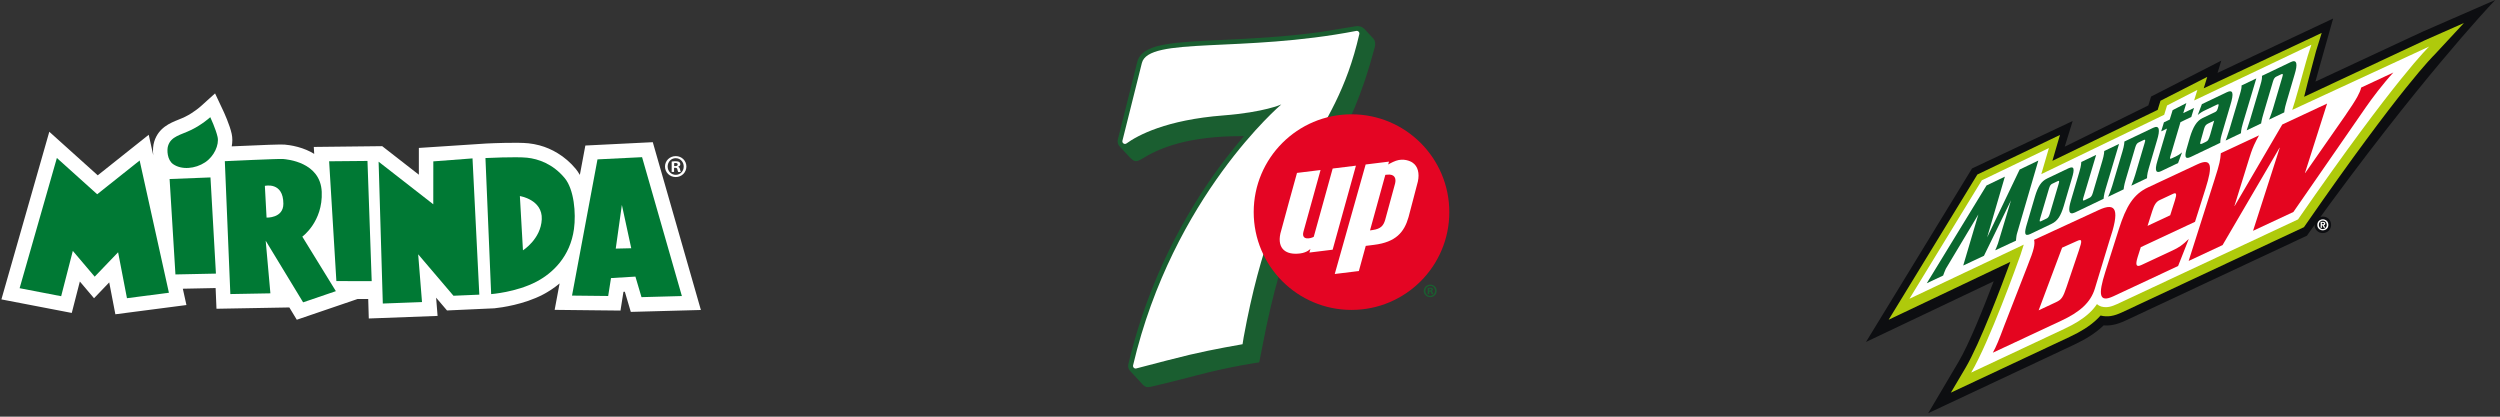
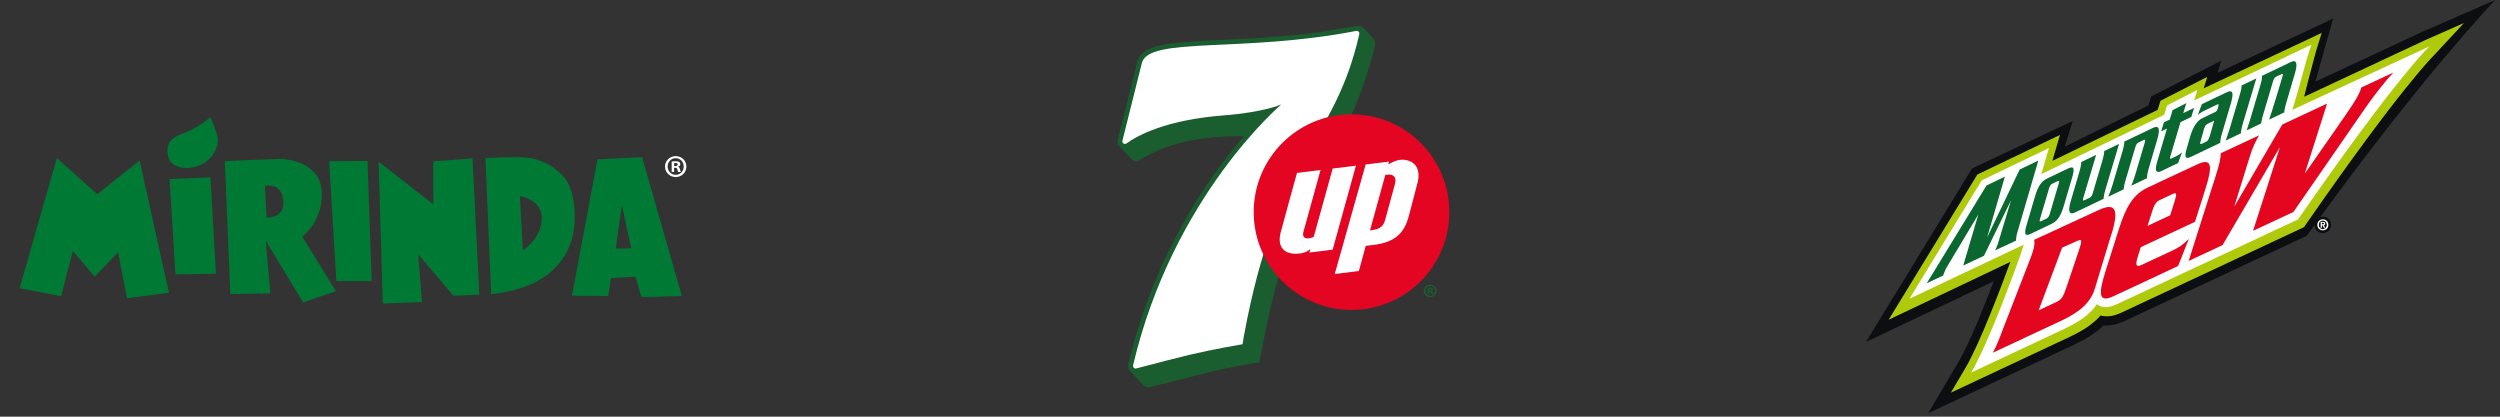
<svg xmlns="http://www.w3.org/2000/svg" width="366" height="61" viewBox="0 0 366 61" fill="none">
  <rect x="0" y="0" width="366" height="61" fill="#333333" stroke="none" />
  <g clip-path="url(#clip0_492_3039)">
-     <path d="M26.763 42.269L31.567 42.17L31.692 45.202L42.359 45.01L43.451 46.81L52.357 43.771H53.907L53.99 46.627L64.062 46.25L63.847 43.579L65.442 45.452L72.385 45.135C73.423 45.026 76.699 44.581 79.498 43.121C80.193 42.756 81.054 42.227 81.925 41.494L81.201 45.363L87.552 45.433L89.112 45.449L90.838 45.468L91.273 42.721L91.475 42.708L92.349 45.66L102.61 45.382L95.568 20.816L85.695 21.306L84.891 25.607C84.868 25.568 84.846 25.536 84.823 25.498C84.743 25.363 84.66 25.232 84.574 25.104C84.484 24.973 84.391 24.848 84.292 24.726C84.103 24.498 83.908 24.281 83.703 24.073C83.671 24.037 83.632 24.005 83.6 23.973C83.421 23.794 83.238 23.621 83.049 23.458C83.027 23.439 83.008 23.422 82.985 23.403C82.777 23.227 82.563 23.054 82.342 22.894C82.338 22.894 82.332 22.888 82.329 22.884C82.092 22.715 81.852 22.555 81.602 22.404C80.788 21.911 79.911 21.53 78.985 21.28C78.457 21.139 77.916 21.037 77.375 20.979C75.786 20.812 72.187 20.963 71.181 21.011L61.321 21.658V25.578L55.953 21.398L45.939 21.511L46 22.529C45.299 22.1 44.495 21.754 43.595 21.511C42.676 21.264 41.91 21.19 41.661 21.168H41.632C41.19 21.123 38.596 21.21 33.924 21.427C34.039 20.803 34.048 20.178 33.92 19.596C33.626 18.257 32.793 16.457 32.7 16.255L31.486 13.674L29.366 15.583C29.366 15.583 28.351 16.492 27.086 17.104C26.769 17.258 26.436 17.392 26.113 17.524C24.889 18.017 23.215 18.692 22.58 20.726C22.411 21.267 22.347 21.988 22.439 22.734L21.94 20.483L21.773 19.73L19.115 21.844L14.309 25.667L7.218 19.288L0.205 43.832L10.507 45.814L11.689 41.212L13.758 43.653L13.767 43.662L15.99 41.343L16.329 43.102L16.89 46.01L27.294 44.658L26.766 42.269H26.763Z" fill="white" />
    <path d="M98.924 25.921C99.808 25.921 100.487 25.242 100.487 24.377C100.487 23.532 99.808 22.853 98.927 22.853C98.053 22.853 97.355 23.532 97.355 24.377C97.355 25.242 98.05 25.921 98.924 25.921ZM98.924 23.16C99.603 23.16 100.096 23.711 100.096 24.387C100.096 25.056 99.603 25.594 98.934 25.594C98.245 25.594 97.742 25.053 97.745 24.374C97.745 23.705 98.248 23.157 98.927 23.157L98.924 23.16Z" fill="white" />
    <path d="M25.357 24.038C26.587 24.89 28.56 24.733 30.023 23.769C31.349 22.894 32.105 21.203 31.855 20.054C31.602 18.907 30.785 17.155 30.785 17.155C30.785 17.155 29.588 18.248 28.009 19.013C26.433 19.778 25.044 19.939 24.602 21.36C24.416 21.956 24.467 23.423 25.357 24.038Z" fill="#007934" />
    <path d="M94.005 23.01L87.472 23.333L83.744 43.275L89.038 43.333L89.451 40.71L93.025 40.495L93.915 43.502L99.827 43.342L93.999 23.01H94.005ZM90.146 36.393L91.043 30.001L92.413 36.342L90.146 36.396V36.393Z" fill="#007934" />
    <path d="M98.684 25.178V24.563H98.85C99.046 24.563 99.139 24.637 99.167 24.806C99.215 24.982 99.241 25.123 99.289 25.178H99.67C99.632 25.123 99.606 25.03 99.558 24.797C99.513 24.592 99.427 24.48 99.279 24.425V24.406C99.465 24.352 99.597 24.22 99.597 24.054C99.597 23.906 99.532 23.785 99.449 23.717C99.337 23.653 99.209 23.605 98.918 23.605C98.668 23.605 98.472 23.625 98.332 23.65V25.175H98.684V25.178ZM98.889 23.858C99.113 23.858 99.215 23.951 99.215 24.092C99.215 24.249 99.058 24.316 98.863 24.316H98.697V23.881C98.735 23.871 98.799 23.861 98.892 23.861L98.889 23.858Z" fill="white" />
    <path d="M82.672 26.074C80.942 23.986 78.8 23.259 77.16 23.087C75.524 22.917 71.069 23.138 71.069 23.138L71.905 43.057C71.905 43.057 75.569 42.788 78.521 41.245C80.93 39.986 83.479 37.555 84.029 33.53C84.347 31.208 84.042 27.73 82.672 26.071V26.074ZM76.561 36.649L76.11 28.704C76.11 28.704 79.45 29.216 79.315 32.111C79.181 35.006 76.561 36.649 76.561 36.649Z" fill="#007934" />
    <path d="M14.228 28.438L8.326 23.128L2.872 42.192L8.954 43.364L10.661 36.729L13.863 40.505L17.29 36.931L18.587 43.656L24.729 42.859L20.444 23.497L14.228 28.438Z" fill="#007934" />
    <path d="M48.185 23.612L49.245 41.152L54.417 41.155L53.798 23.561L48.185 23.612Z" fill="#007934" />
    <path d="M63.438 23.625L63.431 29.908L55.428 23.672L56.043 44.437L61.782 44.223L61.221 37.229L66.387 43.297L70.172 43.137L69.176 23.189L63.438 23.625Z" fill="#007934" />
    <path d="M24.829 26.209L25.684 40.178L31.612 40.056L30.814 25.975L24.829 26.209Z" fill="#007934" />
    <path d="M47.102 28.089C46.916 23.717 41.997 23.33 41.43 23.276C40.864 23.221 32.915 23.596 32.915 23.596L33.722 43.051L39.586 42.945L38.897 35.24L44.377 44.261L49.171 42.625L44.258 34.644C44.258 34.644 47.288 32.46 47.102 28.089ZM39.025 31.855L38.776 27.211C38.776 27.211 41.488 26.558 41.485 29.837C41.485 31.967 39.022 31.858 39.022 31.858L39.025 31.855Z" fill="#007934" />
  </g>
  <g clip-path="url(#clip1_492_3039)">
    <path d="M201.124 5.718C200.759 5.327 200.112 4.632 199.773 4.264C199.773 4.264 199.286 3.685 198.424 3.851L193.192 4.706C187.86 5.427 182.995 5.654 178.889 5.846C175.552 6.003 172.67 6.134 170.598 6.506C168.911 6.807 166.919 7.371 166.493 9.065C165.596 12.629 163.671 20.35 163.652 20.427C163.646 20.453 163.639 20.478 163.636 20.504C163.636 20.514 163.636 20.52 163.633 20.529C163.633 20.546 163.626 20.565 163.626 20.581C163.626 20.59 163.626 20.6 163.626 20.61C163.626 20.625 163.626 20.642 163.626 20.658C163.626 20.667 163.626 20.677 163.626 20.69C163.626 20.706 163.626 20.722 163.626 20.738C163.626 20.747 163.626 20.757 163.626 20.767C163.626 20.786 163.63 20.808 163.633 20.827C163.633 20.84 163.636 20.856 163.639 20.869C163.639 20.882 163.642 20.895 163.646 20.907C163.646 20.92 163.652 20.933 163.655 20.946C163.655 20.955 163.662 20.968 163.662 20.978C163.665 20.991 163.671 21.007 163.675 21.02C163.675 21.029 163.681 21.035 163.684 21.045C163.691 21.061 163.694 21.074 163.7 21.09C163.7 21.096 163.707 21.103 163.707 21.109C163.729 21.164 163.758 21.218 163.79 21.269C163.79 21.269 163.79 21.269 163.79 21.272C163.799 21.288 163.812 21.305 163.822 21.32C163.822 21.324 163.828 21.327 163.828 21.33C163.841 21.346 163.851 21.359 163.863 21.375C163.863 21.375 163.87 21.381 163.87 21.384C163.883 21.401 163.895 21.417 163.911 21.429L165.388 23.021C165.999 23.645 166.281 23.812 167.194 23.245C169.605 21.753 173.794 19.87 182.117 19.931C182.047 20.014 181.977 20.094 181.906 20.18C181.906 20.18 181.906 20.18 181.903 20.184C181.832 20.267 181.762 20.35 181.688 20.437C181.688 20.437 181.685 20.443 181.682 20.443C181.611 20.526 181.541 20.613 181.467 20.696C181.467 20.699 181.461 20.702 181.458 20.706C181.387 20.789 181.317 20.872 181.246 20.959C181.24 20.965 181.237 20.971 181.23 20.978C181.163 21.061 181.093 21.144 181.022 21.231C181.016 21.24 181.009 21.247 181.003 21.256C180.936 21.34 180.869 21.423 180.801 21.506C180.792 21.519 180.782 21.529 180.772 21.541C180.705 21.622 180.641 21.705 180.574 21.788C180.561 21.801 180.551 21.817 180.539 21.83C180.475 21.91 180.411 21.99 180.347 22.07C180.331 22.089 180.318 22.105 180.302 22.124C180.241 22.201 180.18 22.281 180.116 22.358C180.097 22.381 180.081 22.403 180.062 22.425C180.001 22.502 179.943 22.579 179.882 22.656C179.863 22.681 179.841 22.707 179.821 22.733C179.764 22.806 179.706 22.883 179.645 22.96C179.623 22.989 179.6 23.018 179.578 23.047C179.52 23.12 179.466 23.194 179.408 23.268C179.383 23.3 179.36 23.332 179.335 23.364C179.28 23.437 179.222 23.511 179.168 23.585C179.142 23.62 179.117 23.652 179.091 23.687C179.037 23.761 178.982 23.834 178.928 23.905C178.899 23.94 178.873 23.979 178.845 24.014C178.784 24.097 178.72 24.183 178.656 24.267C178.636 24.292 178.617 24.321 178.595 24.347C178.512 24.459 178.428 24.574 178.345 24.686C177.141 26.339 175.998 28.046 174.918 29.797C173.532 32.049 172.254 34.377 171.095 36.756C169.055 40.945 167.389 45.31 166.115 49.774C165.779 50.95 165.471 52.131 165.189 53.319C165.167 53.412 165.157 53.505 165.16 53.595C165.17 53.87 165.282 54.136 165.481 54.335C165.481 54.335 165.484 54.338 165.487 54.341L167.332 56.339C167.684 56.676 167.915 56.727 168.408 56.64C168.603 56.605 171.556 55.907 175.235 54.937C180.142 53.643 184.353 53.05 184.353 53.05L184.766 50.947C187.997 33.913 191.651 28.968 194.921 22.778C197.419 18.051 199.385 14.041 201.265 6.909C201.367 6.525 201.371 6.013 201.102 5.721L201.124 5.718Z" fill="#1A5E30" />
    <path d="M198.556 4.527C181.804 7.764 168.152 5.321 167.169 9.228C166.259 12.834 164.325 20.593 164.325 20.593C164.238 20.939 164.629 21.208 164.917 21C166.566 19.812 170.733 17.545 179.101 16.898C185.099 16.433 187.587 15.287 187.587 15.287C187.587 15.287 171.719 28.705 165.884 53.476C165.82 53.752 166.07 54.011 166.342 53.941C169.657 53.076 172.177 52.41 174.179 51.936C177.631 51.119 181.909 50.395 181.909 50.395L182.07 49.387C187.03 22.243 195.267 21.378 199.004 4.988C199.065 4.719 198.825 4.475 198.556 4.527Z" fill="white" />
    <path d="M197.861 45.371C205.768 45.371 212.179 38.96 212.179 31.053C212.179 23.145 205.768 16.734 197.861 16.734C189.953 16.734 183.542 23.145 183.542 31.053C183.542 38.96 189.953 45.371 197.861 45.371Z" fill="#E40523" />
    <path d="M195.103 36.554L191.696 36.974L191.847 36.43C191.847 36.43 191.385 36.971 190.338 37.105C188.269 37.371 186.966 36.433 187.446 34.197C187.526 33.823 189.88 25.314 189.88 25.314L193.329 24.891L190.819 33.944C190.479 35.27 191.959 34.905 192.333 34.668L195.103 24.673L198.508 24.254L195.1 36.554H195.103ZM207.58 26.56C207.446 27.187 206.357 31.133 206.21 31.786C205.579 34.002 204.355 35.447 201.169 35.844L199.946 35.997C199.946 35.997 199.939 36.02 199.936 36.032C199.917 36.087 198.937 39.68 198.937 39.68L195.408 40.112L199.93 24.081L203.347 23.661L203.231 24.081C203.231 24.081 203.846 23.716 204.365 23.537C205.47 23.152 206.431 23.562 206.783 23.799C207.593 24.337 207.83 25.375 207.58 26.56ZM203.087 25.57L202.812 25.599L200.57 33.733L200.996 33.669C202.139 33.503 202.54 33.041 202.789 32.186L204.237 26.88C204.419 26.163 204.23 25.448 203.087 25.57Z" fill="white" />
    <path d="M209.38 41.669C208.854 41.669 208.438 42.082 208.438 42.588C208.438 43.107 208.861 43.513 209.386 43.51C209.911 43.507 210.321 43.1 210.321 42.578C210.321 42.056 209.911 41.666 209.38 41.666V41.669ZM209.322 43.315C208.944 43.283 208.675 42.972 208.675 42.588C208.675 42.184 208.973 41.855 209.383 41.855C209.799 41.855 210.097 42.194 210.09 42.61C210.081 43.014 209.725 43.35 209.325 43.315H209.322ZM209.594 42.614V42.604C209.706 42.569 209.783 42.492 209.783 42.389C209.783 42.3 209.745 42.229 209.693 42.188C209.626 42.149 209.549 42.12 209.373 42.12C209.223 42.12 209.104 42.133 209.021 42.149V43.065H209.235V42.697H209.335C209.453 42.697 209.508 42.742 209.527 42.841C209.556 42.947 209.572 43.03 209.6 43.065H209.828C209.805 43.03 209.789 42.975 209.761 42.834C209.732 42.713 209.681 42.645 209.591 42.614H209.594ZM209.344 42.546H209.245V42.284C209.267 42.277 209.306 42.271 209.363 42.271C209.498 42.271 209.559 42.325 209.559 42.409C209.559 42.505 209.463 42.543 209.347 42.543L209.344 42.546Z" fill="#1A5E30" />
  </g>
  <g clip-path="url(#clip2_492_3039)">
    <path d="M340.062 34.125C339.726 34.125 339.418 34.001 339.194 33.773C338.976 33.552 338.854 33.248 338.854 32.915C338.854 32.582 338.976 32.278 339.197 32.057C339.421 31.832 339.729 31.708 340.065 31.708C340.754 31.708 341.272 32.226 341.272 32.915C341.272 33.6 340.75 34.119 340.062 34.119V34.125Z" fill="#0D0E11" />
    <path d="M340.062 33.725C339.633 33.725 339.252 33.427 339.255 32.918C339.255 32.409 339.636 32.111 340.065 32.111C340.491 32.111 340.872 32.409 340.872 32.918C340.872 33.427 340.491 33.722 340.062 33.722M340.062 32.297C339.742 32.297 339.482 32.543 339.482 32.915C339.482 33.283 339.738 33.533 340.056 33.533H340.059C340.369 33.533 340.635 33.283 340.635 32.915C340.635 32.543 340.373 32.294 340.059 32.297M339.924 33.347H339.738V32.479H340.062C340.286 32.479 340.417 32.543 340.417 32.742C340.417 32.902 340.325 32.96 340.209 32.969L340.43 33.347H340.212L340.011 32.982H339.924V33.347ZM340.091 32.835C340.174 32.835 340.222 32.819 340.222 32.723C340.222 32.633 340.126 32.627 340.056 32.627H339.924V32.835H340.091Z" fill="white" />
    <path d="M364.558 0.324L354.608 4.663L338.98 11.946C339.303 10.732 339.617 9.624 339.816 8.939C339.912 8.602 339.976 8.378 339.998 8.292L341.471 3.062L341.571 2.713L341.244 2.867L324.649 10.668L325.084 9.249L325.2 8.875L324.85 9.054L314.977 14.104L314.916 14.136L314.897 14.203L314.519 15.433L302.279 21.47L303.33 18.072L303.442 17.713L303.103 17.873L288.749 24.64L288.704 24.663L288.679 24.704L273.467 49.591L273.179 50.065L273.678 49.828L291.878 41.178C290.344 45.213 288.256 50.391 286.732 52.972L282.559 60.034L282.287 60.495L282.77 60.268L303.621 50.478C305.389 49.648 306.715 48.8 307.794 47.804C307.855 47.749 307.913 47.695 307.97 47.637C308.102 47.647 308.236 47.653 308.371 47.653C308.62 47.653 308.873 47.634 309.123 47.599C309.901 47.483 310.542 47.218 311.131 46.955L337.699 34.52L337.74 34.501L337.766 34.465L338.157 33.905C346.208 22.703 353.01 14.242 357.298 9.115C361.941 3.562 364.718 0.625 364.744 0.596L365.301 0.007L364.558 0.33V0.324Z" fill="#0D0E11" />
    <path d="M287.724 53.901C289.88 50.253 293.082 41.706 294.312 38.34L276.497 46.81L289.486 25.549L301.578 19.756L300.47 23.548L315.884 16.086L316.294 14.751L323.14 11.257L322.625 12.928L339.896 4.82L339.063 7.5C338.951 7.997 338.026 11.286 337.324 14.168L355.005 5.893L360.725 3.366L356.424 7.997C356.379 8.038 351.543 12.691 337.497 32.973L337.299 33.258L310.641 45.738C310.135 45.965 309.61 46.179 309.005 46.269C308.505 46.343 308.009 46.317 307.525 46.192C307.323 46.42 307.109 46.638 306.882 46.846C305.898 47.755 304.669 48.54 303.01 49.315L285.604 57.487L287.721 53.904L287.724 53.901Z" fill="#AFCA0B" />
    <path d="M335.579 16.096C336.021 14.827 336.949 11.407 337.606 9.037C337.916 7.91 338.387 6.549 338.387 6.549L321.219 14.712L321.696 13.159L317.257 15.442L316.838 16.803L298.846 25.492L299.961 21.674L290.139 26.395L279.542 43.739L296.278 35.813C296.278 35.813 295.83 37.219 295.804 37.296C295.343 38.599 291.247 50.032 288.579 54.548L302.283 48.114C303.708 47.444 304.896 46.727 305.847 45.85C306.286 45.446 306.67 45.004 306.994 44.524C307.166 44.674 307.375 44.799 307.602 44.87C307.618 44.876 307.634 44.879 307.647 44.883C308.524 45.12 309.238 44.831 309.953 44.514L336.431 32.121C350.883 11.254 355.633 6.812 355.633 6.812L335.579 16.089V16.096Z" fill="white" />
    <path d="M296.915 38.699C297.748 36.659 297.962 35.717 297.786 35.115L307.214 30.766C309.949 29.485 310.314 30.817 308.809 35.272L306.692 42.237C306.068 44.3 304.486 45.683 301.751 46.961L291.75 51.636C292.281 50.669 292.63 49.801 293.424 47.678L296.918 38.699H296.915ZM298.462 45.43L301.017 44.232C301.824 43.858 302.045 43.493 302.542 42.02L304.354 36.652C304.851 35.179 304.835 34.926 304.028 35.304L301.892 36.261L298.459 45.43H298.462Z" fill="#E4051F" />
    <path d="M313.411 36.185L312.941 37.677C312.595 38.82 312.745 39.153 313.507 38.795L318.074 36.662C318.98 36.236 319.493 35.912 320.441 34.977L318.875 38.942L309.421 43.364C307.288 44.361 307.16 43.15 308.211 39.829L310.209 33.527C311.263 30.206 312.339 28.431 314.468 27.436L321.687 24.06C323.819 23.061 323.951 24.271 322.897 27.592L321.35 32.473L313.405 36.188L313.411 36.185ZM317.719 31.512L318.404 29.344C318.695 28.431 318.654 28.13 318.132 28.377L316.182 29.29C315.66 29.533 315.381 29.982 315.089 30.897L314.401 33.069L317.719 31.515V31.512Z" fill="#E4051F" />
    <path d="M343.463 16.739C344.037 15.923 344.796 14.757 345.106 14.184C345.375 13.684 345.606 13.197 345.673 12.819L350.39 10.616C348.837 12.294 347.21 14.469 346.358 15.705L335.755 31.029L329.847 33.792L333.757 21.63L333.712 21.652L325.385 35.88L320.418 38.202L324.22 26.263C325.004 23.817 325.04 23.455 325.129 22.43L330.721 19.817C330.449 20.32 330.244 20.675 330 21.223C329.626 22.062 329.44 22.696 329.26 23.269L327.118 30.164L327.16 30.145L334.125 18.229L340.687 15.161L337.443 25.338L337.491 25.316L343.463 16.749V16.739Z" fill="#E4051F" />
    <path d="M315.224 18.709L311.012 20.72C311.012 20.72 311.012 21.248 310.724 22.18L309.235 27.195C308.95 28.127 308.626 28.809 308.626 28.809L310.9 27.721C310.9 27.721 310.932 27.179 311.22 26.247L312.607 21.562C312.735 21.146 312.867 20.96 313.107 20.845L313.83 20.499C314.074 20.384 314.112 20.486 313.984 20.902L312.598 25.588C312.309 26.52 312.024 27.186 312.024 27.186L314.324 26.087C314.324 26.087 314.295 25.575 314.58 24.643L315.79 20.531C316.255 19.026 316.159 18.264 315.227 18.709" fill="#09672F" />
    <path d="M308.063 22.107C308.063 22.107 308.063 22.632 307.775 23.567L306.388 28.252C306.26 28.669 306.132 28.851 305.886 28.97L305.165 29.315C304.922 29.434 304.883 29.328 305.011 28.912L306.875 22.677L304.701 23.714C304.701 23.714 304.701 24.239 304.416 25.171L303.205 29.283C302.741 30.792 302.837 31.551 303.769 31.109L307.964 29.104C307.964 29.104 307.983 28.569 308.268 27.634L310.231 21.069L308.06 22.107H308.063Z" fill="#09672F" />
    <path d="M302.798 24.653L299.705 26.129C298.814 26.555 298.369 27.304 297.937 28.713L296.749 32.755C296.316 34.161 296.374 34.673 297.264 34.247L300.355 32.768C301.245 32.342 301.693 31.592 302.126 30.183L303.314 26.145C303.746 24.736 303.688 24.227 302.798 24.653ZM301.386 26.92L300.092 31.304C299.97 31.692 299.855 31.884 299.621 31.996L298.798 32.39C298.577 32.492 298.561 32.367 298.68 31.98L299.977 27.592C300.095 27.205 300.211 27.016 300.428 26.91L301.251 26.516C301.488 26.404 301.508 26.532 301.386 26.917" fill="#09672F" />
    <path d="M295.673 24.826L290.917 34.756L293.514 25.86L290.824 27.154L282.078 41.469L284.477 40.338C284.477 40.338 284.755 39.547 284.867 39.352C284.98 39.16 289.63 31.394 289.63 31.394L287.417 38.871L290.453 37.446L294.417 29.312C294.417 29.312 292.617 35.256 292.502 35.65C292.38 36.044 292.095 36.649 292.095 36.649L295.138 35.23C295.138 35.23 295.195 34.503 295.266 34.273C295.333 34.042 298.411 23.506 298.411 23.506L295.673 24.822V24.826Z" fill="#09672F" />
    <path d="M328.162 12.515C328.175 12.803 328.153 13.047 327.868 13.979L326.378 18.994C326.093 19.926 325.834 20.576 325.834 20.576L328.073 19.506C328.073 19.506 328.073 18.981 328.361 18.046L330.324 11.481L328.159 12.515H328.162Z" fill="#09672F" />
    <path d="M317.991 23.163C317.639 23.33 317.629 23.237 317.763 22.808L319.224 17.879L320.806 17.124L321.209 15.804L319.63 16.557L320.082 15.093L318.074 16.124L317.648 17.505L316.799 17.908L316.396 19.231L317.245 18.824L315.858 23.509C315.339 25.191 315.755 25.357 316.386 25.056L318.871 23.868L319.454 22.305C319.454 22.305 319.076 22.641 318.689 22.827L317.994 23.16L317.991 23.163Z" fill="#09672F" />
-     <path d="M335.368 9.089L331.15 11.106C331.16 11.394 331.179 11.615 330.894 12.541L329.414 17.53C329.129 18.456 328.912 19.084 328.912 19.084L331.028 18.072C331.028 18.072 331.099 17.514 331.384 16.586L332.764 11.926C332.892 11.51 333.017 11.33 333.261 11.212L333.978 10.869C334.221 10.754 334.26 10.856 334.135 11.27L332.758 15.929C332.473 16.858 332.194 17.511 332.194 17.511L334.413 16.454C334.413 16.454 334.442 15.916 334.727 14.988L335.931 10.898C336.393 9.399 336.297 8.64 335.371 9.085" fill="#09672F" />
+     <path d="M335.368 9.089L331.15 11.106C331.16 11.394 331.179 11.615 330.894 12.541L329.414 17.53C329.129 18.456 328.912 19.084 328.912 19.084L331.028 18.072C331.028 18.072 331.099 17.514 331.384 16.586L332.764 11.926C332.892 11.51 333.017 11.33 333.261 11.212L333.978 10.869C334.221 10.754 334.26 10.856 334.135 11.27C332.473 16.858 332.194 17.511 332.194 17.511L334.413 16.454C334.413 16.454 334.442 15.916 334.727 14.988L335.931 10.898C336.393 9.399 336.297 8.64 335.371 9.085" fill="#09672F" />
    <path d="M325.968 13.524L322.356 15.247L321.754 16.832C321.754 16.832 322.224 16.435 322.593 16.259L324.569 15.314C324.844 15.183 324.834 15.289 324.761 15.596C324.62 16.214 324.482 16.317 324.261 16.422L322.455 17.284C321.565 17.71 321.046 18.661 320.617 20.067L320.21 21.482C319.778 22.888 319.839 23.397 320.729 22.974L325.046 20.909C325.046 20.909 325.03 20.428 325.241 19.74L326.513 15.426C327.083 13.575 326.916 13.066 325.965 13.521M323.598 19.634C323.332 20.496 323.262 20.614 322.884 20.794L322.42 21.015C322.122 21.146 322.026 21.13 322.176 20.64L322.673 18.863C322.82 18.376 322.964 18.248 323.268 18.087L324.152 17.665L323.598 19.631V19.634Z" fill="#09672F" />
  </g>
  <defs>
    <clipPath id="clip0_492_3039">
      <rect width="102.415" height="33.13" fill="white" transform="translate(0.205 13.681)" />
    </clipPath>
    <clipPath id="clip1_492_3039">
      <rect width="48.559" height="52.853" fill="white" transform="translate(163.62 3.819)" />
    </clipPath>
    <clipPath id="clip2_492_3039">
      <rect width="92.122" height="60.491" fill="white" transform="translate(273.179)" />
    </clipPath>
  </defs>
</svg>